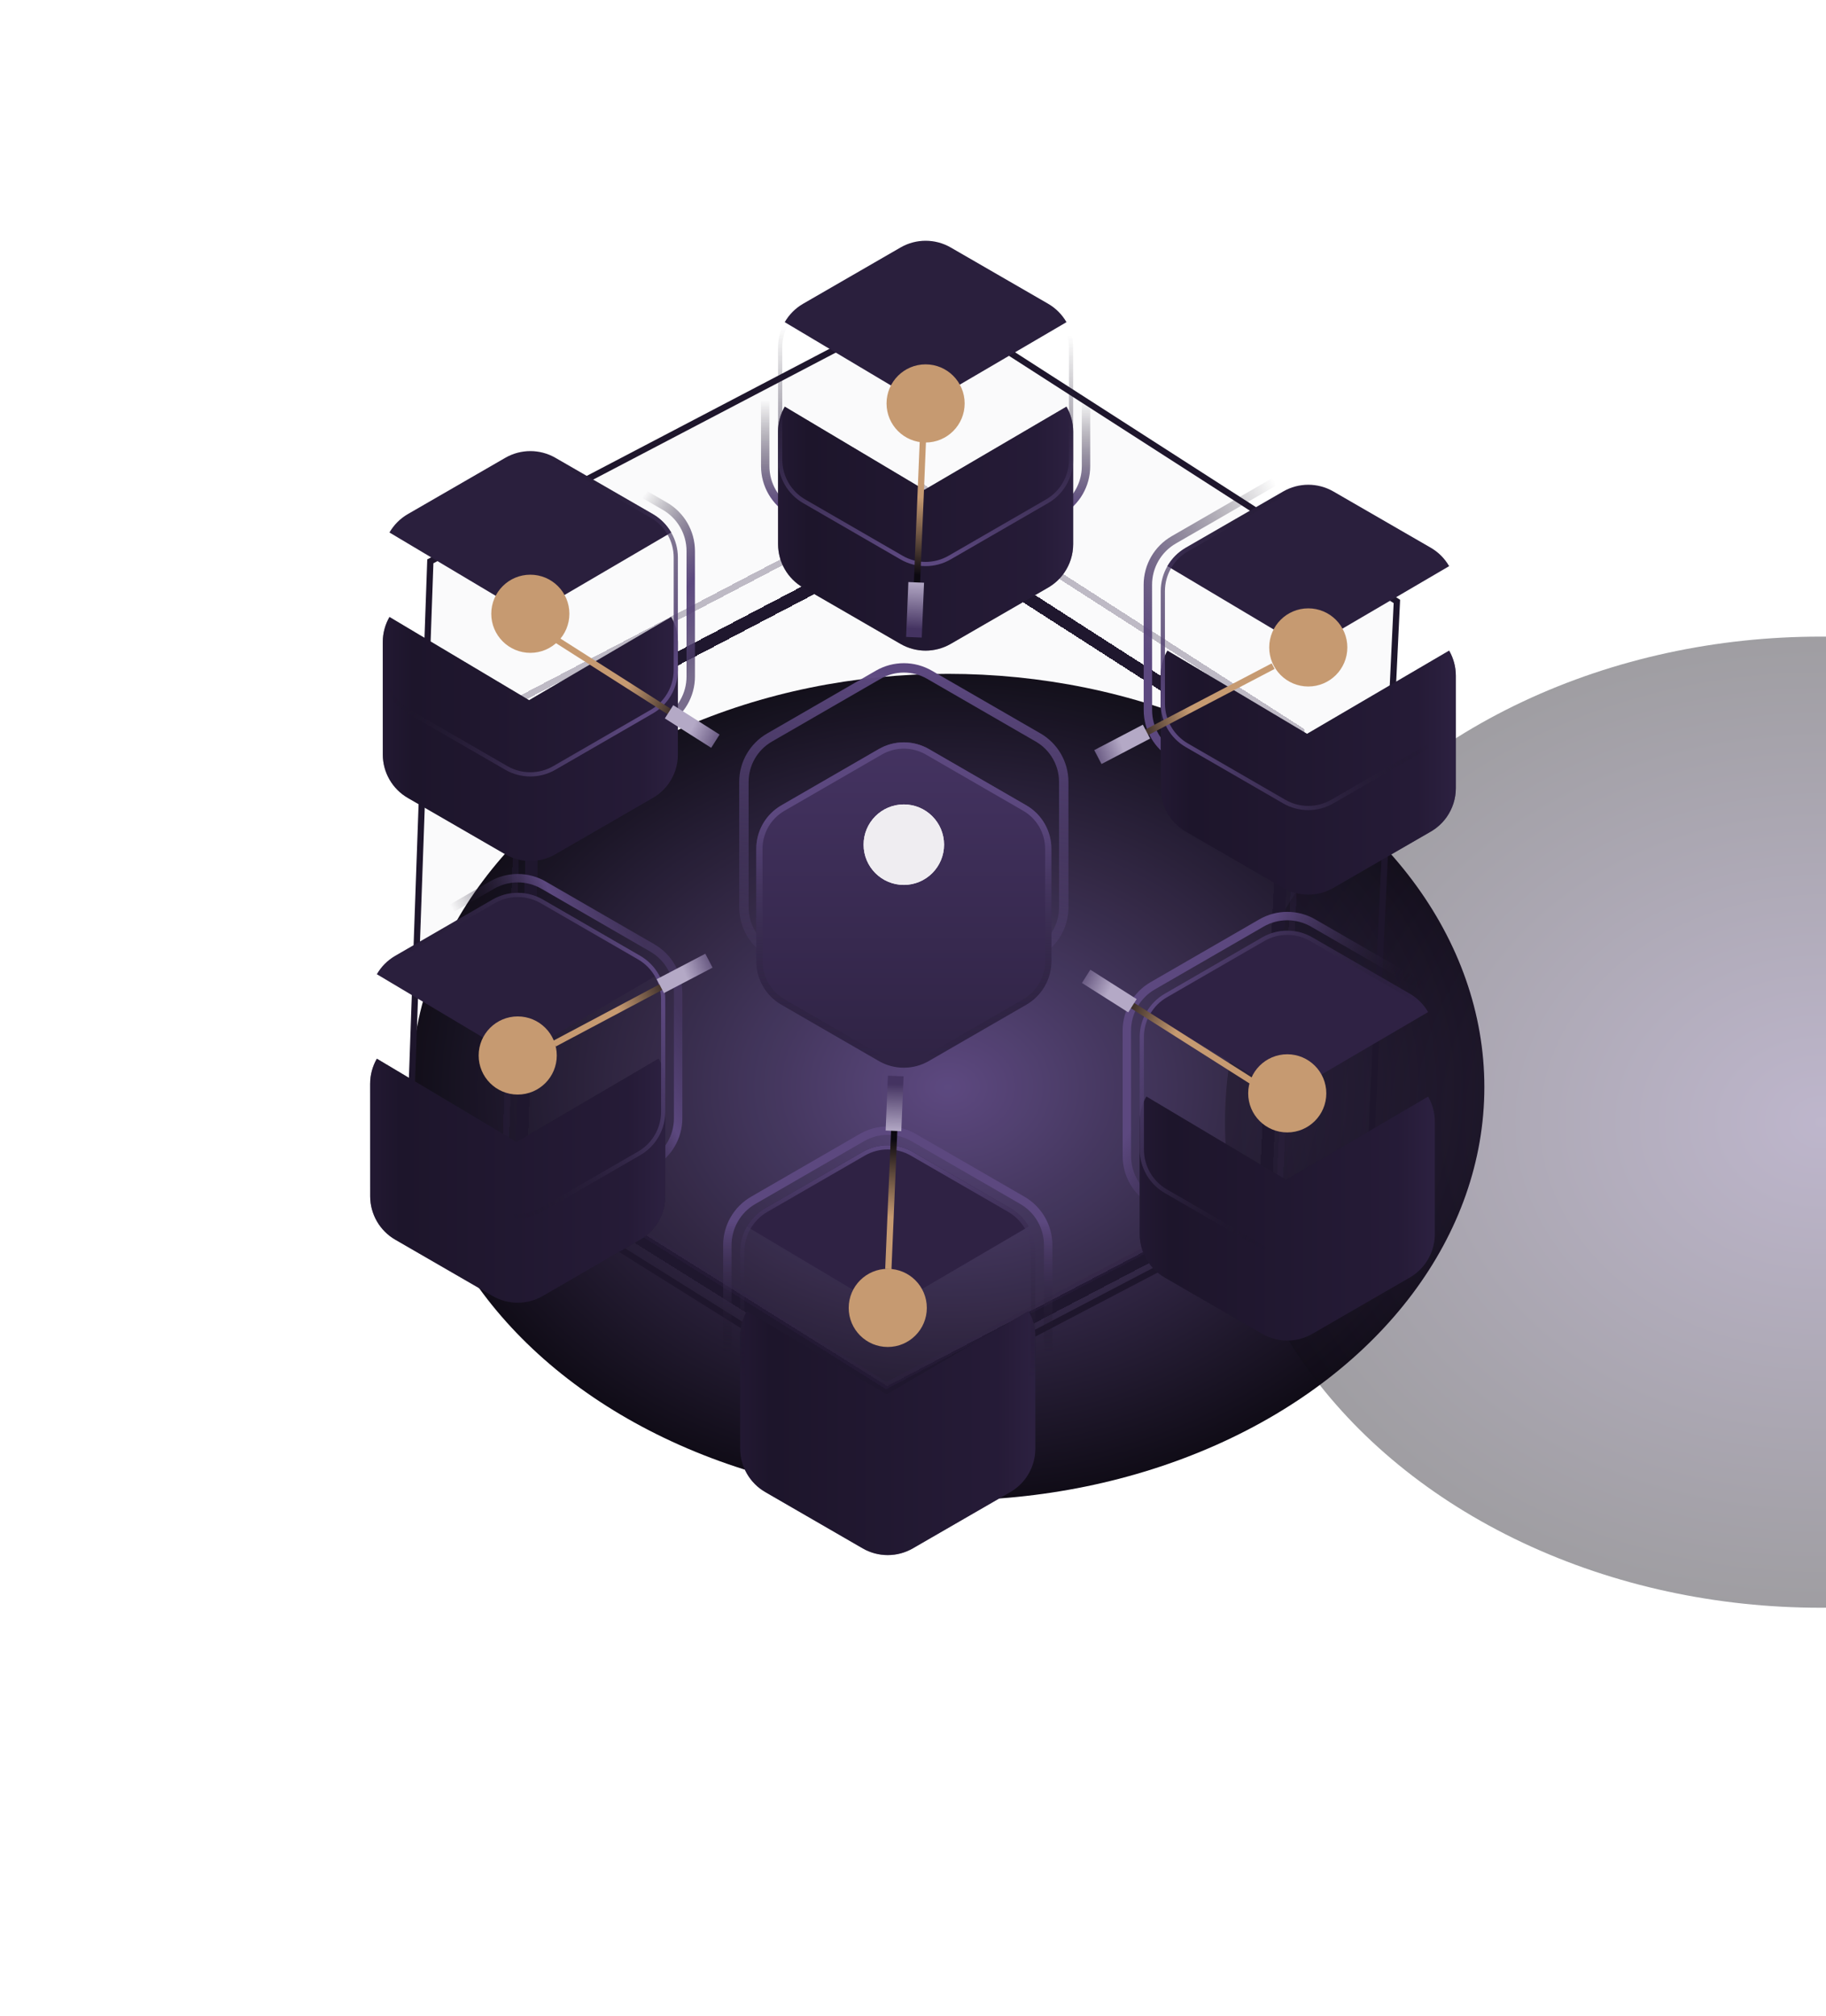
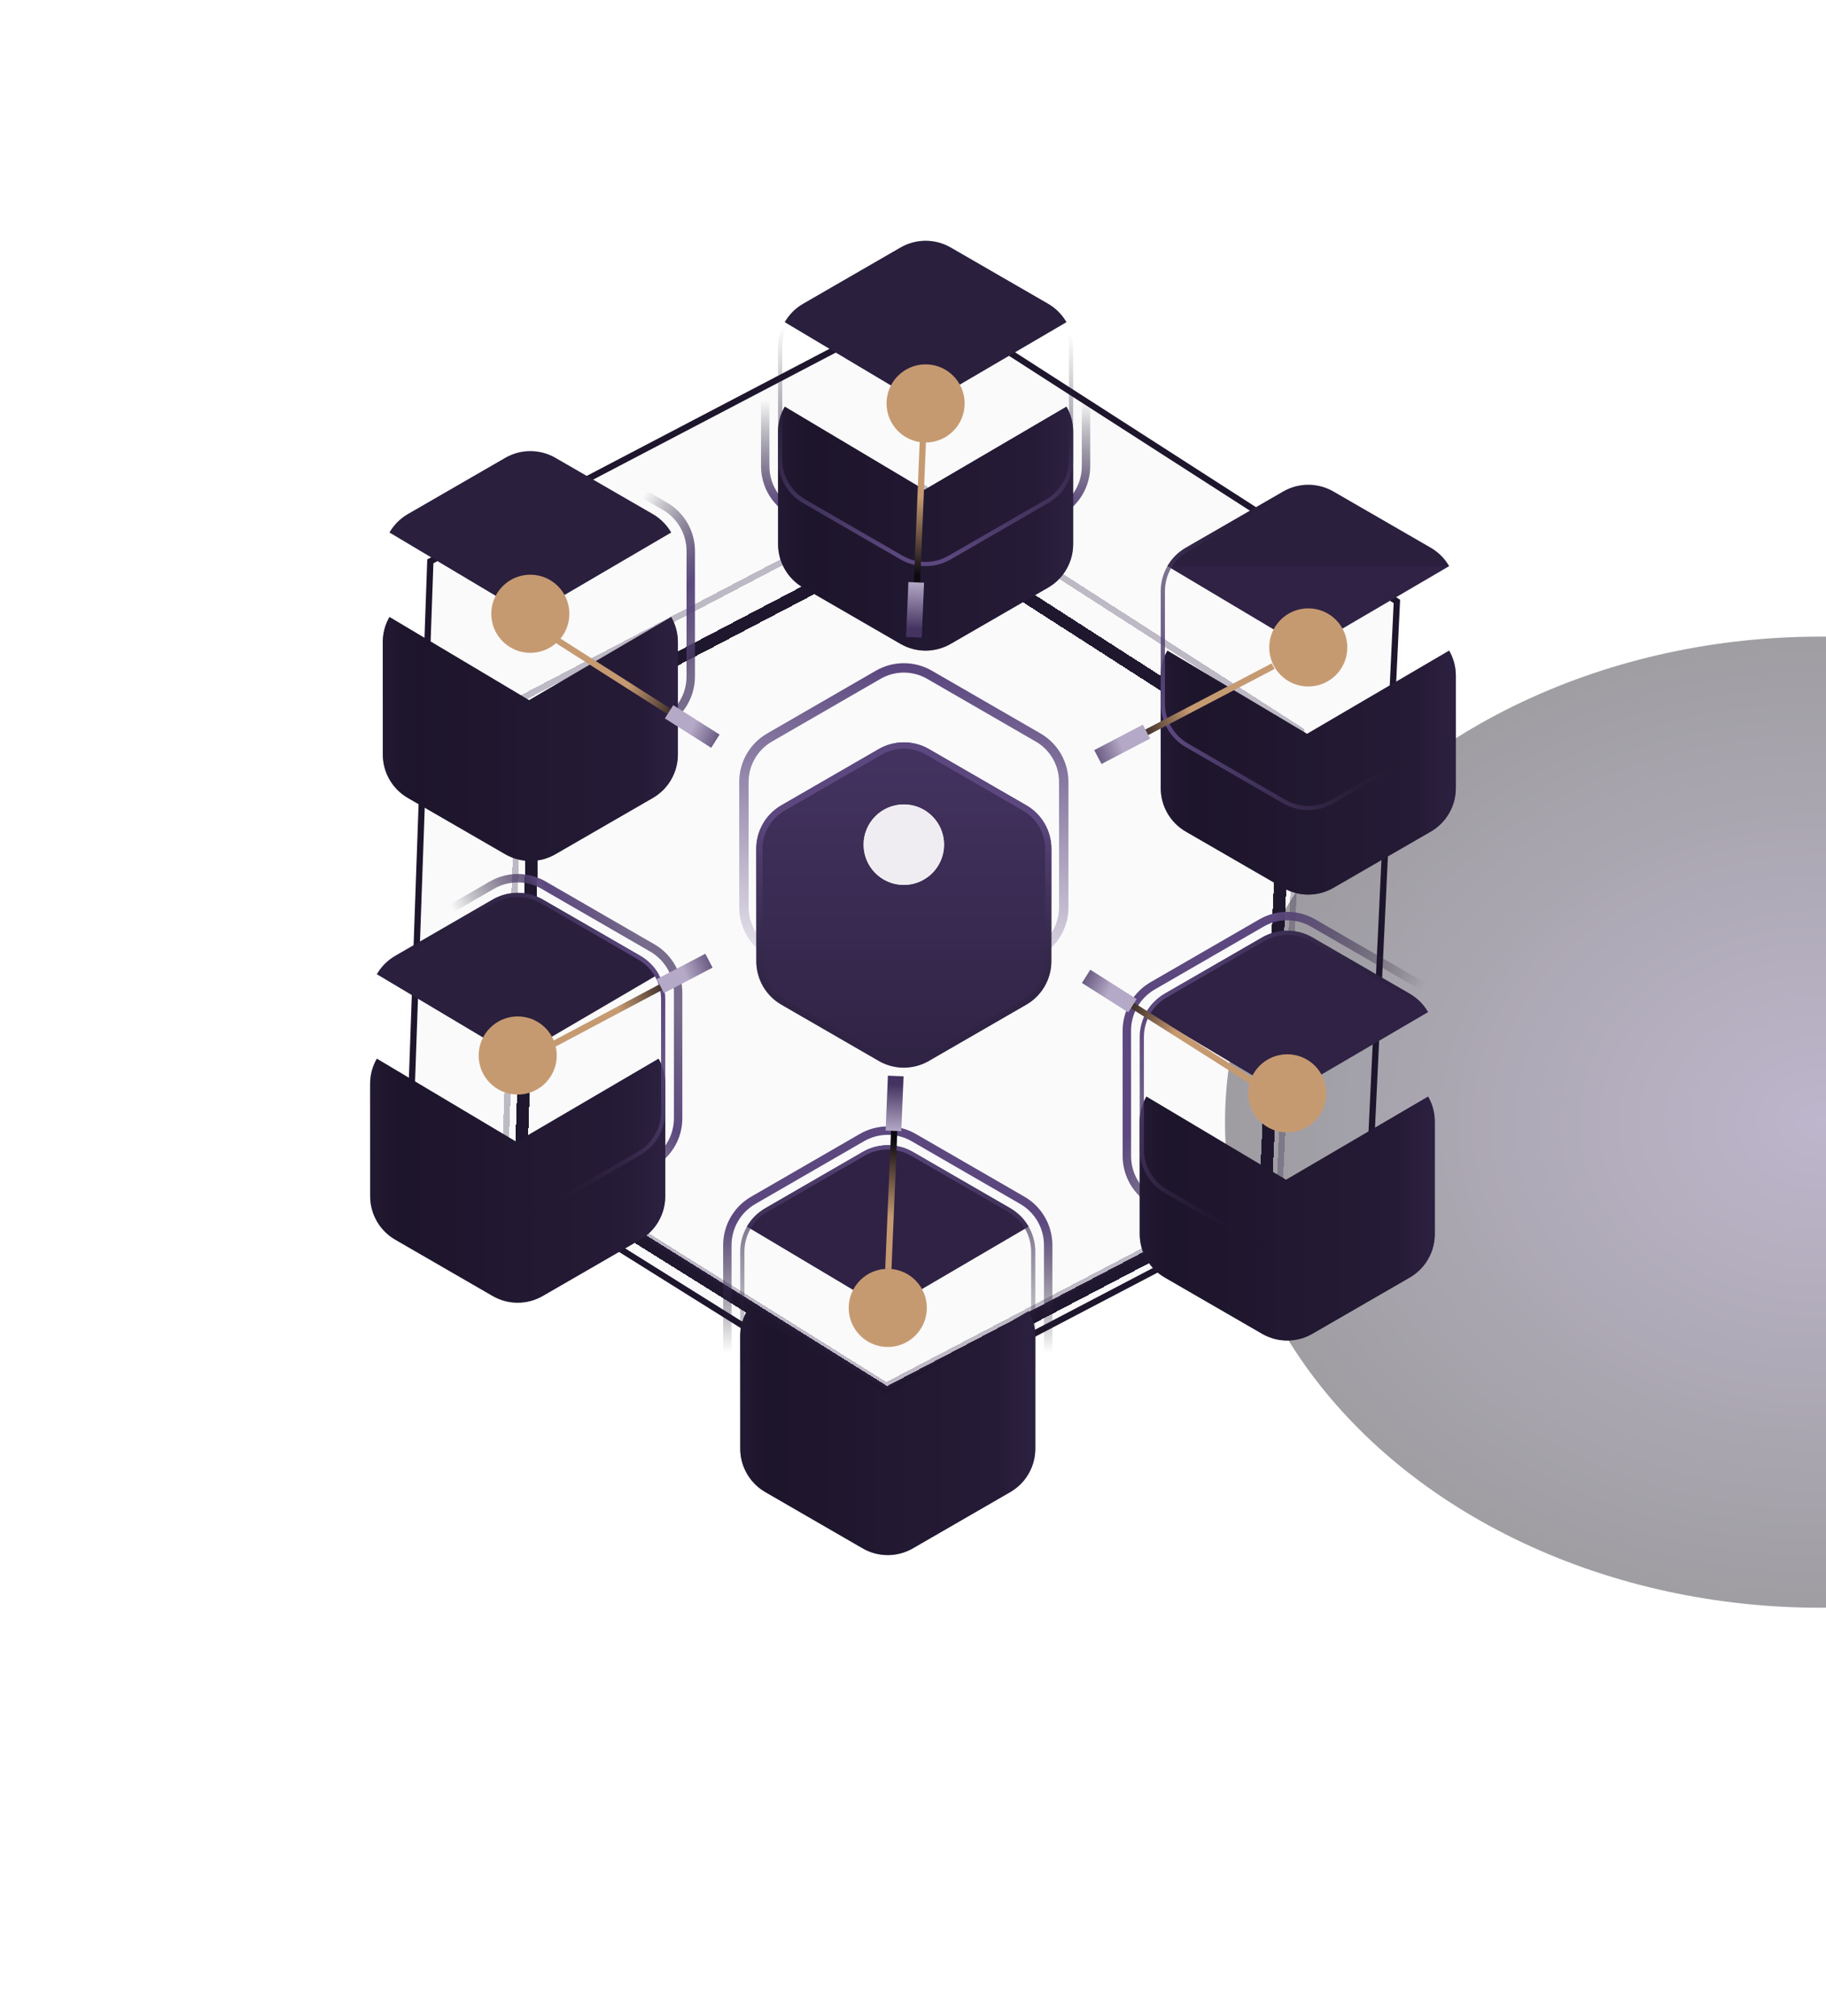
<svg xmlns="http://www.w3.org/2000/svg" width="454" height="501" viewBox="0 0 454 501" fill="none">
  <g filter="url(#filter0_f_4120_48433)">
-     <ellipse cx="235.664" cy="270.179" rx="133.395" ry="102.711" fill="url(#paint0_radial_4120_48433)" />
-   </g>
+     </g>
  <g filter="url(#filter1_f_4120_48433)">
    <ellipse cx="452.598" cy="278.894" rx="148.02" ry="120.675" fill="url(#paint1_radial_4120_48433)" fill-opacity="0.4" />
  </g>
  <g filter="url(#filter2_dii_4120_48433)">
    <path d="M321.314 162.851L229.496 103.852L131.784 154.986L127.92 264.057L220.446 321.939L316.127 271.867L321.314 162.851Z" fill="#D9D9D9" fill-opacity="0.01" shape-rendering="crispEdges" />
    <path d="M133.31 155.947L229.416 105.653L319.714 163.676L314.613 270.901L220.515 320.143L129.509 263.213L133.31 155.947Z" stroke="#1E162C" stroke-width="3.117" shape-rendering="crispEdges" />
  </g>
  <g opacity="0.3" filter="url(#filter3_d_4120_48433)">
    <path d="M129.657 153.716L229.617 101.406L323.541 161.759L318.235 273.283L220.358 324.503L125.704 265.29L129.657 153.716Z" stroke="#2F2244" stroke-width="1.559" shape-rendering="crispEdges" />
  </g>
  <path d="M347.308 149.478L230.887 74.669L106.992 139.505L102.092 277.803L219.411 351.195L340.732 287.706L347.308 149.478Z" fill="#5C487F" fill-opacity="0.03" stroke="#1E162C" stroke-width="1.559" />
  <path d="M191.33 183.299L218.355 167.696C222.297 165.42 227.155 165.42 231.097 167.697L258.106 183.29C262.048 185.566 264.476 189.772 264.477 194.324L264.479 225.514C264.479 230.067 262.051 234.274 258.108 236.55L231.083 252.154C227.139 254.432 222.28 254.431 218.337 252.152L191.334 236.549C187.395 234.273 184.968 230.07 184.967 225.52L184.958 194.338C184.957 189.784 187.386 185.575 191.33 183.299Z" stroke="url(#paint2_linear_4120_48433)" stroke-width="2.338" />
  <g filter="url(#filter4_d_4120_48433)">
    <path d="M230.96 171.167C227.102 168.939 222.349 168.939 218.491 171.167L194.266 185.152C190.407 187.38 188.03 191.498 188.031 195.954L188.039 223.905C188.041 228.357 190.415 232.471 194.27 234.698L218.474 248.684C222.333 250.914 227.088 250.915 230.948 248.686L255.172 234.699C259.03 232.471 261.406 228.355 261.406 223.9L261.404 195.942C261.404 191.488 259.027 187.371 255.169 185.144L230.96 171.167Z" fill="url(#paint3_linear_4120_48433)" />
    <path d="M194.656 185.827L218.88 171.841C222.497 169.753 226.954 169.753 230.57 171.842L254.78 185.819C258.396 187.907 260.624 191.766 260.625 195.942L260.627 223.9C260.627 228.076 258.399 231.936 254.782 234.024L230.558 248.011C226.94 250.1 222.481 250.1 218.864 248.009L194.66 234.024C191.046 231.935 188.82 228.079 188.819 223.905L188.811 195.954C188.809 191.776 191.038 187.916 194.656 185.827Z" stroke="url(#paint4_linear_4120_48433)" stroke-width="1.559" />
  </g>
  <g filter="url(#filter5_f_4120_48433)">
    <circle cx="224.719" cy="209.927" r="10" fill="#EFEDF1" />
  </g>
  <circle cx="224.719" cy="209.927" r="10" fill="#EFEDF1" />
  <path d="M98.406 125.809L125.432 110.207C129.413 107.908 134.317 107.909 138.298 110.207L165.306 125.8C169.286 128.098 171.738 132.345 171.739 136.941L171.741 168.132C171.741 172.728 169.289 176.976 165.309 179.274L138.284 194.879C134.302 197.178 129.395 197.177 125.413 194.876L98.411 179.274C94.434 176.975 91.984 172.731 91.982 168.137L91.973 136.955C91.972 132.357 94.424 128.108 98.406 125.809Z" stroke="url(#paint5_linear_4120_48433)" stroke-width="2.091" />
  <path d="M125.627 113.785L101.402 127.77C99.471 128.885 97.911 130.474 96.834 132.341L131.55 153.021L166.878 132.341C165.801 130.47 164.239 128.879 162.305 127.762L138.096 113.785C134.238 111.557 129.485 111.557 125.627 113.785Z" fill="#2F2244" />
  <path d="M125.627 113.785L101.402 127.77C99.471 128.885 97.911 130.474 96.834 132.341L131.55 153.021L166.878 132.341C165.801 130.47 164.239 128.879 162.305 127.762L138.096 113.785C134.238 111.557 129.485 111.557 125.627 113.785Z" fill="black" fill-opacity="0.1" />
  <g filter="url(#filter6_d_4120_48433)">
    <path d="M95.17 138.573L95.178 166.523C95.179 170.975 97.554 175.089 101.409 177.316L125.613 191.302C129.471 193.532 134.227 193.533 138.086 191.304L162.31 177.317C163.903 176.397 165.244 175.155 166.269 173.701C167.726 171.632 168.545 169.133 168.545 166.518L168.543 138.56C168.543 136.339 167.951 134.202 166.88 132.341L131.553 153.021L96.837 132.341C95.762 134.205 95.169 136.346 95.17 138.573Z" fill="#1C152A" />
    <path d="M95.17 138.573L95.178 166.523C95.179 170.975 97.554 175.089 101.409 177.316L125.613 191.302C129.471 193.532 134.227 193.533 138.086 191.304L162.31 177.317C163.903 176.397 165.244 175.155 166.269 173.701C167.726 171.632 168.545 169.133 168.545 166.518L168.543 138.56C168.543 136.339 167.951 134.202 166.88 132.341L131.553 153.021L96.837 132.341C95.762 134.205 95.169 136.346 95.17 138.573Z" fill="url(#paint6_linear_4120_48433)" fill-opacity="0.5" />
  </g>
-   <path d="M101.666 128.222L125.891 114.236C129.587 112.103 134.141 112.103 137.837 114.237L162.047 128.214C163.9 129.284 165.396 130.808 166.427 132.601C167.454 134.384 168.02 136.431 168.02 138.559L168.022 166.517C168.022 169.023 167.237 171.417 165.841 173.399C164.859 174.793 163.575 175.982 162.049 176.864L137.825 190.851C134.127 192.986 129.571 192.985 125.874 190.849L101.67 176.863C97.977 174.729 95.702 170.788 95.701 166.522L95.693 138.572C95.692 136.439 96.26 134.387 97.29 132.601C98.321 130.812 99.816 129.29 101.666 128.222Z" stroke="url(#paint7_linear_4120_48433)" stroke-width="1.046" />
  <circle cx="131.856" cy="152.541" r="9.711" fill="#C69A71" />
  <path d="M95.27 235.588L122.295 219.986C126.276 217.688 131.18 217.688 135.161 219.986L162.169 235.58C166.15 237.878 168.602 242.125 168.602 246.721L168.604 277.911C168.605 282.508 166.153 286.755 162.172 289.054L135.147 304.658C131.165 306.957 126.258 306.956 122.277 304.656L95.274 289.053C91.297 286.755 88.847 282.51 88.846 277.917L88.837 246.734C88.835 242.136 91.288 237.887 95.27 235.588Z" stroke="url(#paint8_linear_4120_48433)" stroke-width="2.091" />
  <path d="M122.488 223.564L98.264 237.549C96.332 238.664 94.772 240.253 93.695 242.12L128.411 262.8L163.739 242.12C162.662 240.25 161.101 238.658 159.167 237.542L134.957 223.564C131.099 221.337 126.346 221.337 122.488 223.564Z" fill="#2F2244" />
  <path d="M122.488 223.564L98.264 237.549C96.332 238.664 94.772 240.253 93.695 242.12L128.411 262.8L163.739 242.12C162.662 240.25 161.101 238.658 159.167 237.542L134.957 223.564C131.099 221.337 126.346 221.337 122.488 223.564Z" fill="black" fill-opacity="0.1" />
  <g filter="url(#filter7_d_4120_48433)">
    <path d="M92.031 248.352L92.039 276.303C92.041 280.755 94.415 284.868 98.27 287.096L122.474 301.081C126.333 303.311 131.088 303.312 134.948 301.083L159.172 287.097C160.765 286.177 162.105 284.935 163.13 283.48C164.587 281.411 165.406 278.912 165.406 276.297L165.404 248.339C165.404 246.118 164.813 243.981 163.742 242.12L128.414 262.8L93.698 242.12C92.623 243.984 92.031 246.126 92.031 248.352Z" fill="#1C152A" />
    <path d="M92.031 248.352L92.039 276.303C92.041 280.755 94.415 284.868 98.27 287.096L122.474 301.081C126.333 303.311 131.088 303.312 134.948 301.083L159.172 287.097C160.765 286.177 162.105 284.935 163.13 283.48C164.587 281.411 165.406 278.912 165.406 276.297L165.404 248.339C165.404 246.118 164.813 243.981 163.742 242.12L128.414 262.8L93.698 242.12C92.623 243.984 92.031 246.126 92.031 248.352Z" fill="url(#paint9_linear_4120_48433)" fill-opacity="0.5" />
  </g>
  <path d="M98.53 238.001L122.754 224.016C126.45 221.882 131.004 221.882 134.701 224.016L158.91 237.993C160.763 239.063 162.259 240.588 163.291 242.38C164.317 244.163 164.883 246.21 164.883 248.339L164.885 276.296C164.885 278.802 164.101 281.196 162.705 283.178C161.723 284.572 160.439 285.762 158.912 286.643L134.688 300.63C130.991 302.765 126.434 302.764 122.737 300.628L98.534 286.642C94.841 284.508 92.565 280.567 92.564 276.302L92.556 248.351C92.555 246.218 93.123 244.166 94.153 242.38C95.184 240.591 96.679 239.069 98.53 238.001Z" stroke="url(#paint10_linear_4120_48433)" stroke-width="1.046" />
  <circle cx="128.719" cy="262.321" r="9.711" fill="#C69A71" />
  <path d="M196.684 73.532L223.709 57.93C227.69 55.632 232.594 55.632 236.575 57.93L263.583 73.524C267.564 75.822 270.016 80.069 270.016 84.665L270.018 115.855C270.019 120.452 267.567 124.7 263.586 126.998L236.561 142.602C232.579 144.902 227.672 144.901 223.691 142.6L196.688 126.997C192.711 124.699 190.261 120.455 190.26 115.861L190.251 84.678C190.249 80.081 192.702 75.831 196.684 73.532Z" stroke="url(#paint11_linear_4120_48433)" stroke-width="2.091" />
  <path d="M223.904 61.508L199.68 75.494C197.748 76.609 196.188 78.197 195.111 80.065L229.827 100.745L265.155 80.065C264.078 78.194 262.517 76.603 260.583 75.486L236.373 61.508C232.515 59.281 227.762 59.281 223.904 61.508Z" fill="#2F2244" />
  <path d="M223.904 61.508L199.68 75.494C197.748 76.609 196.188 78.197 195.111 80.065L229.827 100.745L265.155 80.065C264.078 78.194 262.517 76.603 260.583 75.486L236.373 61.508C232.515 59.281 227.762 59.281 223.904 61.508Z" fill="black" fill-opacity="0.1" />
  <g filter="url(#filter8_d_4120_48433)">
    <path d="M193.447 86.296L193.455 114.247C193.457 118.699 195.831 122.813 199.686 125.04L223.89 139.026C227.749 141.256 232.504 141.256 236.364 139.028L260.588 125.041C262.181 124.121 263.521 122.879 264.546 121.424C266.003 119.356 266.822 116.857 266.822 114.241L266.82 86.284C266.82 84.062 266.229 81.925 265.158 80.064L229.83 100.744L195.114 80.064C194.039 81.928 193.447 84.07 193.447 86.296Z" fill="#1C152A" />
    <path d="M193.447 86.296L193.455 114.247C193.457 118.699 195.831 122.813 199.686 125.04L223.89 139.026C227.749 141.256 232.504 141.256 236.364 139.028L260.588 125.041C262.181 124.121 263.521 122.879 264.546 121.424C266.003 119.356 266.822 116.857 266.822 114.241L266.82 86.284C266.82 84.062 266.229 81.925 265.158 80.064L229.83 100.744L195.114 80.064C194.039 81.928 193.447 84.07 193.447 86.296Z" fill="url(#paint12_linear_4120_48433)" fill-opacity="0.5" />
  </g>
  <path d="M199.944 75.945L224.168 61.96C227.864 59.826 232.418 59.826 236.115 61.96L260.324 75.938C262.177 77.007 263.673 78.532 264.705 80.324C265.731 82.107 266.297 84.155 266.297 86.283L266.299 114.24C266.299 116.746 265.515 119.14 264.119 121.122C263.137 122.516 261.853 123.706 260.326 124.587L236.102 138.574C232.405 140.709 227.849 140.709 224.151 138.572L199.948 124.587C196.255 122.452 193.979 118.511 193.978 114.246L193.97 86.295C193.969 84.162 194.537 82.111 195.567 80.325C196.598 78.535 198.093 77.014 199.944 75.945Z" stroke="url(#paint13_linear_4120_48433)" stroke-width="1.046" />
  <circle cx="230.133" cy="100.265" r="9.711" fill="#C69A71" />
-   <path d="M291.828 134.172L318.854 118.57C322.834 116.272 327.739 116.272 331.719 118.57L358.728 134.164C362.708 136.462 365.16 140.709 365.161 145.305L365.163 176.495C365.163 181.091 362.711 185.339 358.73 187.638L331.706 203.242C327.723 205.541 322.817 205.54 318.835 203.24L291.833 187.637C287.856 185.339 285.405 181.094 285.404 176.501L285.395 145.318C285.394 140.72 287.846 136.471 291.828 134.172Z" stroke="url(#paint14_linear_4120_48433)" stroke-width="2.091" />
  <path d="M319.047 122.147L294.822 136.132C292.891 137.247 291.331 138.836 290.254 140.703L324.97 161.383L360.298 140.703C359.221 138.833 357.659 137.241 355.725 136.125L331.516 122.147C327.658 119.92 322.905 119.92 319.047 122.147Z" fill="#2F2244" />
-   <path d="M319.047 122.147L294.822 136.132C292.891 137.247 291.331 138.836 290.254 140.703L324.97 161.383L360.298 140.703C359.221 138.833 357.659 137.241 355.725 136.125L331.516 122.147C327.658 119.92 322.905 119.92 319.047 122.147Z" fill="black" fill-opacity="0.1" />
+   <path d="M319.047 122.147L294.822 136.132C292.891 137.247 291.331 138.836 290.254 140.703L360.298 140.703C359.221 138.833 357.659 137.241 355.725 136.125L331.516 122.147C327.658 119.92 322.905 119.92 319.047 122.147Z" fill="black" fill-opacity="0.1" />
  <g filter="url(#filter9_d_4120_48433)">
    <path d="M288.59 146.935L288.598 174.886C288.599 179.338 290.974 183.451 294.829 185.679L319.032 199.664C322.891 201.894 327.647 201.895 331.506 199.666L355.73 185.68C357.323 184.76 358.664 183.518 359.689 182.063C361.146 179.994 361.965 177.495 361.965 174.88L361.963 146.922C361.962 144.701 361.371 142.564 360.3 140.703L324.973 161.383L290.257 140.703C289.182 142.567 288.589 144.709 288.59 146.935Z" fill="#1C152A" />
    <path d="M288.59 146.935L288.598 174.886C288.599 179.338 290.974 183.451 294.829 185.679L319.032 199.664C322.891 201.894 327.647 201.895 331.506 199.666L355.73 185.68C357.323 184.76 358.664 183.518 359.689 182.063C361.146 179.994 361.965 177.495 361.965 174.88L361.963 146.922C361.962 144.701 361.371 142.564 360.3 140.703L324.973 161.383L290.257 140.703C289.182 142.567 288.589 144.709 288.59 146.935Z" fill="url(#paint15_linear_4120_48433)" fill-opacity="0.5" />
  </g>
  <path d="M295.088 136.585L319.313 122.6C323.009 120.466 327.563 120.466 331.259 122.6L355.468 136.577C357.321 137.647 358.818 139.172 359.849 140.964C360.875 142.747 361.442 144.794 361.442 146.923L361.444 174.88C361.444 177.386 360.659 179.78 359.263 181.762C358.281 183.156 356.997 184.346 355.471 185.227L331.247 199.214C327.549 201.349 322.993 201.348 319.296 199.212L295.092 185.226C291.399 183.092 289.124 179.151 289.123 174.886L289.115 146.935C289.114 144.802 289.682 142.75 290.711 140.964C291.743 139.175 293.238 137.653 295.088 136.585Z" stroke="url(#paint16_linear_4120_48433)" stroke-width="1.046" />
  <circle cx="325.278" cy="160.905" r="9.711" fill="#C69A71" />
  <path d="M286.6 244.997L313.625 229.395C317.606 227.097 322.51 227.097 326.491 229.395L353.499 244.989C357.48 247.287 359.932 251.534 359.932 256.13L359.934 287.32C359.935 291.917 357.483 296.164 353.502 298.463L326.477 314.067C322.495 316.366 317.588 316.366 313.607 314.065L286.604 298.462C282.627 296.164 280.177 291.92 280.176 287.326L280.167 256.143C280.165 251.545 282.618 247.296 286.6 244.997Z" stroke="url(#paint17_linear_4120_48433)" stroke-width="2.091" />
  <path d="M313.82 232.973L289.596 246.958C287.664 248.074 286.104 249.662 285.027 251.529L319.743 272.209L355.071 251.529C353.994 249.659 352.433 248.067 350.499 246.951L326.289 232.973C322.431 230.746 317.678 230.746 313.82 232.973Z" fill="#2F2244" />
  <g filter="url(#filter10_d_4120_48433)">
    <path d="M283.363 257.761L283.371 285.712C283.373 290.164 285.747 294.277 289.602 296.505L313.806 310.491C317.665 312.72 322.42 312.721 326.28 310.493L350.504 296.506C352.097 295.586 353.437 294.344 354.462 292.889C355.919 290.821 356.738 288.322 356.738 285.706L356.736 257.749C356.736 255.527 356.145 253.39 355.074 251.529L319.746 272.209L285.03 251.529C283.955 253.393 283.363 255.535 283.363 257.761Z" fill="#1C152A" />
    <path d="M283.363 257.761L283.371 285.712C283.373 290.164 285.747 294.277 289.602 296.505L313.806 310.491C317.665 312.72 322.42 312.721 326.28 310.493L350.504 296.506C352.097 295.586 353.437 294.344 354.462 292.889C355.919 290.821 356.738 288.322 356.738 285.706L356.736 257.749C356.736 255.527 356.145 253.39 355.074 251.529L319.746 272.209L285.03 251.529C283.955 253.393 283.363 255.535 283.363 257.761Z" fill="url(#paint18_linear_4120_48433)" fill-opacity="0.5" />
  </g>
  <path d="M289.86 247.41L314.084 233.425C317.78 231.291 322.334 231.291 326.031 233.425L350.24 247.402C352.093 248.472 353.589 249.997 354.621 251.789C355.647 253.572 356.213 255.62 356.213 257.748L356.215 285.705C356.215 288.211 355.431 290.605 354.035 292.587C353.053 293.981 351.769 295.171 350.242 296.052L326.018 310.039C322.321 312.174 317.765 312.173 314.067 310.037L289.864 296.051C286.171 293.917 283.895 289.976 283.894 285.711L283.886 257.76C283.885 255.627 284.453 253.575 285.483 251.79C286.514 250 288.009 248.479 289.86 247.41Z" stroke="url(#paint19_linear_4120_48433)" stroke-width="1.046" />
  <circle cx="320.049" cy="271.73" r="9.711" fill="#C69A71" />
  <path d="M187.276 298.32L214.301 282.717C218.282 280.419 223.186 280.419 227.167 282.717L254.175 298.311C258.155 300.609 260.608 304.856 260.608 309.452L260.61 340.642C260.611 345.239 258.158 349.487 254.178 351.785L227.153 367.389C223.171 369.689 218.264 369.688 214.283 367.387L187.28 351.784C183.303 349.486 180.853 345.242 180.851 340.648L180.842 309.466C180.841 304.868 183.294 300.618 187.276 298.32Z" stroke="url(#paint20_linear_4120_48433)" stroke-width="2.091" />
  <path d="M214.496 286.294L190.271 300.28C188.34 301.395 186.78 302.983 185.703 304.851L220.419 325.531L255.747 304.851C254.67 302.98 253.108 301.389 251.174 300.272L226.965 286.295C223.107 284.067 218.354 284.067 214.496 286.294Z" fill="#2F2244" />
  <g filter="url(#filter11_d_4120_48433)">
    <path d="M184.039 311.082L184.047 339.033C184.048 343.485 186.423 347.599 190.278 349.826L214.482 363.812C218.341 366.042 223.096 366.042 226.956 363.814L251.179 349.827C252.773 348.907 254.113 347.665 255.138 346.21C256.595 344.142 257.414 341.643 257.414 339.027L257.412 311.07C257.412 308.849 256.821 306.711 255.75 304.851L220.422 325.531L185.706 304.851C184.631 306.714 184.038 308.856 184.039 311.082Z" fill="#1C152A" />
    <path d="M184.039 311.082L184.047 339.033C184.048 343.485 186.423 347.599 190.278 349.826L214.482 363.812C218.341 366.042 223.096 366.042 226.956 363.814L251.179 349.827C252.773 348.907 254.113 347.665 255.138 346.21C256.595 344.142 257.414 341.643 257.414 339.027L257.412 311.07C257.412 308.849 256.821 306.711 255.75 304.851L220.422 325.531L185.706 304.851C184.631 306.714 184.038 308.856 184.039 311.082Z" fill="url(#paint21_linear_4120_48433)" fill-opacity="0.5" />
  </g>
  <path d="M190.535 300.732L214.76 286.747C218.456 284.613 223.01 284.613 226.707 286.747L250.916 300.725C252.769 301.795 254.265 303.319 255.297 305.111C256.323 306.894 256.889 308.942 256.889 311.07L256.891 339.028C256.891 341.533 256.107 343.928 254.71 345.91C253.729 347.303 252.444 348.493 250.918 349.374L226.694 363.361C222.996 365.496 218.44 365.496 214.743 363.359L190.54 349.374C186.846 347.24 184.571 343.298 184.57 339.033L184.562 311.082C184.561 308.949 185.129 306.898 186.159 305.112C187.19 303.323 188.685 301.801 190.535 300.732Z" stroke="url(#paint22_linear_4120_48433)" stroke-width="1.046" />
  <circle cx="220.725" cy="325.052" r="9.711" fill="#C69A71" />
  <path d="M229.453 109.594L227.591 154.454M220.868 315.407L222.678 272.687M316.543 165.556L276.631 186.442M137.824 259.392L173.232 240.595M311.624 268.959L274.108 245.172M138.327 158.98L174.776 182.178" stroke="url(#paint23_radial_4120_48433)" stroke-width="1.559" />
  <path d="M177.869 184.208L166.347 176.902M270.041 242.648L281.562 249.953M222.707 267.418L222.142 281.049M272.964 188.154L285.051 181.829M176.267 238.757L164.18 245.082M227.232 158.375L227.798 144.744" stroke="url(#paint24_radial_4120_48433)" stroke-width="3.897" />
  <defs>
    <filter id="filter0_f_4120_48433" x="0.97" y="66.169" width="469.389" height="408.021" filterUnits="userSpaceOnUse" color-interpolation-filters="sRGB">
      <feFlood flood-opacity="0" result="BackgroundImageFix" />
      <feBlend mode="normal" in="SourceGraphic" in2="BackgroundImageFix" result="shape" />
      <feGaussianBlur stdDeviation="50.65" result="effect1_foregroundBlur_4120_48433" />
    </filter>
    <filter id="filter1_f_4120_48433" x="203.278" y="56.919" width="498.641" height="443.95" filterUnits="userSpaceOnUse" color-interpolation-filters="sRGB">
      <feFlood flood-opacity="0" result="BackgroundImageFix" />
      <feBlend mode="normal" in="SourceGraphic" in2="BackgroundImageFix" result="shape" />
      <feGaussianBlur stdDeviation="50.65" result="effect1_foregroundBlur_4120_48433" />
    </filter>
    <filter id="filter2_dii_4120_48433" x="116.524" y="88.064" width="216.187" height="265.135" filterUnits="userSpaceOnUse" color-interpolation-filters="sRGB">
      <feFlood flood-opacity="0" result="BackgroundImageFix" />
      <feColorMatrix in="SourceAlpha" type="matrix" values="0 0 0 0 0 0 0 0 0 0 0 0 0 0 0 0 0 0 127 0" result="hardAlpha" />
      <feOffset dy="19.865" />
      <feGaussianBlur stdDeviation="5.698" />
      <feComposite in2="hardAlpha" operator="out" />
      <feColorMatrix type="matrix" values="0 0 0 0 0 0 0 0 0 0 0 0 0 0 0 0 0 0 0.5 0" />
      <feBlend mode="normal" in2="BackgroundImageFix" result="effect1_dropShadow_4120_48433" />
      <feBlend mode="normal" in="SourceGraphic" in2="effect1_dropShadow_4120_48433" result="shape" />
      <feColorMatrix in="SourceAlpha" type="matrix" values="0 0 0 0 0 0 0 0 0 0 0 0 0 0 0 0 0 0 127 0" result="hardAlpha" />
      <feOffset dy="25.092" />
      <feGaussianBlur stdDeviation="5.698" />
      <feComposite in2="hardAlpha" operator="arithmetic" k2="-1" k3="1" />
      <feColorMatrix type="matrix" values="0 0 0 0 0 0 0 0 0 0 0 0 0 0 0 0 0 0 0.25 0" />
      <feBlend mode="normal" in2="shape" result="effect2_innerShadow_4120_48433" />
      <feColorMatrix in="SourceAlpha" type="matrix" values="0 0 0 0 0 0 0 0 0 0 0 0 0 0 0 0 0 0 127 0" result="hardAlpha" />
      <feOffset dy="-18.819" />
      <feGaussianBlur stdDeviation="7.894" />
      <feComposite in2="hardAlpha" operator="arithmetic" k2="-1" k3="1" />
      <feColorMatrix type="matrix" values="0 0 0 0 0 0 0 0 0 0 0 0 0 0 0 0 0 0 0.25 0" />
      <feBlend mode="normal" in2="effect2_innerShadow_4120_48433" result="effect3_innerShadow_4120_48433" />
    </filter>
    <filter id="filter3_d_4120_48433" x="120.728" y="100.506" width="207.794" height="248.941" filterUnits="userSpaceOnUse" color-interpolation-filters="sRGB">
      <feFlood flood-opacity="0" result="BackgroundImageFix" />
      <feColorMatrix in="SourceAlpha" type="matrix" values="0 0 0 0 0 0 0 0 0 0 0 0 0 0 0 0 0 0 127 0" result="hardAlpha" />
      <feOffset dy="19.865" />
      <feGaussianBlur stdDeviation="2.091" />
      <feComposite in2="hardAlpha" operator="out" />
      <feColorMatrix type="matrix" values="0 0 0 0 0 0 0 0 0 0 0 0 0 0 0 0 0 0 1 0" />
      <feBlend mode="normal" in2="BackgroundImageFix" result="effect1_dropShadow_4120_48433" />
      <feBlend mode="normal" in="SourceGraphic" in2="effect1_dropShadow_4120_48433" result="shape" />
    </filter>
    <filter id="filter4_d_4120_48433" x="174.431" y="169.496" width="100.575" height="109.46" filterUnits="userSpaceOnUse" color-interpolation-filters="sRGB">
      <feFlood flood-opacity="0" result="BackgroundImageFix" />
      <feColorMatrix in="SourceAlpha" type="matrix" values="0 0 0 0 0 0 0 0 0 0 0 0 0 0 0 0 0 0 127 0" result="hardAlpha" />
      <feOffset dy="15" />
      <feGaussianBlur stdDeviation="6.8" />
      <feComposite in2="hardAlpha" operator="out" />
      <feColorMatrix type="matrix" values="0 0 0 0 0 0 0 0 0 0 0 0 0 0 0 0 0 0 0.3 0" />
      <feBlend mode="normal" in2="BackgroundImageFix" result="effect1_dropShadow_4120_48433" />
      <feBlend mode="normal" in="SourceGraphic" in2="effect1_dropShadow_4120_48433" result="shape" />
    </filter>
    <filter id="filter5_f_4120_48433" x="201.719" y="186.927" width="46" height="46" filterUnits="userSpaceOnUse" color-interpolation-filters="sRGB">
      <feFlood flood-opacity="0" result="BackgroundImageFix" />
      <feBlend mode="normal" in="SourceGraphic" in2="BackgroundImageFix" result="shape" />
      <feGaussianBlur stdDeviation="6.5" result="effect1_foregroundBlur_4120_48433" />
    </filter>
    <filter id="filter6_d_4120_48433" x="89.17" y="132.341" width="85.375" height="87.634" filterUnits="userSpaceOnUse" color-interpolation-filters="sRGB">
      <feFlood flood-opacity="0" result="BackgroundImageFix" />
      <feColorMatrix in="SourceAlpha" type="matrix" values="0 0 0 0 0 0 0 0 0 0 0 0 0 0 0 0 0 0 127 0" result="hardAlpha" />
      <feOffset dy="21" />
      <feGaussianBlur stdDeviation="3" />
      <feComposite in2="hardAlpha" operator="out" />
      <feColorMatrix type="matrix" values="0 0 0 0 0 0 0 0 0 0 0 0 0 0 0 0 0 0 0.25 0" />
      <feBlend mode="normal" in2="BackgroundImageFix" result="effect1_dropShadow_4120_48433" />
      <feBlend mode="normal" in="SourceGraphic" in2="effect1_dropShadow_4120_48433" result="shape" />
    </filter>
    <filter id="filter7_d_4120_48433" x="86.031" y="242.12" width="85.375" height="87.634" filterUnits="userSpaceOnUse" color-interpolation-filters="sRGB">
      <feFlood flood-opacity="0" result="BackgroundImageFix" />
      <feColorMatrix in="SourceAlpha" type="matrix" values="0 0 0 0 0 0 0 0 0 0 0 0 0 0 0 0 0 0 127 0" result="hardAlpha" />
      <feOffset dy="21" />
      <feGaussianBlur stdDeviation="3" />
      <feComposite in2="hardAlpha" operator="out" />
      <feColorMatrix type="matrix" values="0 0 0 0 0 0 0 0 0 0 0 0 0 0 0 0 0 0 0.25 0" />
      <feBlend mode="normal" in2="BackgroundImageFix" result="effect1_dropShadow_4120_48433" />
      <feBlend mode="normal" in="SourceGraphic" in2="effect1_dropShadow_4120_48433" result="shape" />
    </filter>
    <filter id="filter8_d_4120_48433" x="187.447" y="80.064" width="85.375" height="87.634" filterUnits="userSpaceOnUse" color-interpolation-filters="sRGB">
      <feFlood flood-opacity="0" result="BackgroundImageFix" />
      <feColorMatrix in="SourceAlpha" type="matrix" values="0 0 0 0 0 0 0 0 0 0 0 0 0 0 0 0 0 0 127 0" result="hardAlpha" />
      <feOffset dy="21" />
      <feGaussianBlur stdDeviation="3" />
      <feComposite in2="hardAlpha" operator="out" />
      <feColorMatrix type="matrix" values="0 0 0 0 0 0 0 0 0 0 0 0 0 0 0 0 0 0 0.25 0" />
      <feBlend mode="normal" in2="BackgroundImageFix" result="effect1_dropShadow_4120_48433" />
      <feBlend mode="normal" in="SourceGraphic" in2="effect1_dropShadow_4120_48433" result="shape" />
    </filter>
    <filter id="filter9_d_4120_48433" x="282.59" y="140.703" width="85.375" height="87.634" filterUnits="userSpaceOnUse" color-interpolation-filters="sRGB">
      <feFlood flood-opacity="0" result="BackgroundImageFix" />
      <feColorMatrix in="SourceAlpha" type="matrix" values="0 0 0 0 0 0 0 0 0 0 0 0 0 0 0 0 0 0 127 0" result="hardAlpha" />
      <feOffset dy="21" />
      <feGaussianBlur stdDeviation="3" />
      <feComposite in2="hardAlpha" operator="out" />
      <feColorMatrix type="matrix" values="0 0 0 0 0 0 0 0 0 0 0 0 0 0 0 0 0 0 0.25 0" />
      <feBlend mode="normal" in2="BackgroundImageFix" result="effect1_dropShadow_4120_48433" />
      <feBlend mode="normal" in="SourceGraphic" in2="effect1_dropShadow_4120_48433" result="shape" />
    </filter>
    <filter id="filter10_d_4120_48433" x="277.363" y="251.529" width="85.375" height="87.634" filterUnits="userSpaceOnUse" color-interpolation-filters="sRGB">
      <feFlood flood-opacity="0" result="BackgroundImageFix" />
      <feColorMatrix in="SourceAlpha" type="matrix" values="0 0 0 0 0 0 0 0 0 0 0 0 0 0 0 0 0 0 127 0" result="hardAlpha" />
      <feOffset dy="21" />
      <feGaussianBlur stdDeviation="3" />
      <feComposite in2="hardAlpha" operator="out" />
      <feColorMatrix type="matrix" values="0 0 0 0 0 0 0 0 0 0 0 0 0 0 0 0 0 0 0.25 0" />
      <feBlend mode="normal" in2="BackgroundImageFix" result="effect1_dropShadow_4120_48433" />
      <feBlend mode="normal" in="SourceGraphic" in2="effect1_dropShadow_4120_48433" result="shape" />
    </filter>
    <filter id="filter11_d_4120_48433" x="178.039" y="304.851" width="85.375" height="87.634" filterUnits="userSpaceOnUse" color-interpolation-filters="sRGB">
      <feFlood flood-opacity="0" result="BackgroundImageFix" />
      <feColorMatrix in="SourceAlpha" type="matrix" values="0 0 0 0 0 0 0 0 0 0 0 0 0 0 0 0 0 0 127 0" result="hardAlpha" />
      <feOffset dy="21" />
      <feGaussianBlur stdDeviation="3" />
      <feComposite in2="hardAlpha" operator="out" />
      <feColorMatrix type="matrix" values="0 0 0 0 0 0 0 0 0 0 0 0 0 0 0 0 0 0 0.25 0" />
      <feBlend mode="normal" in2="BackgroundImageFix" result="effect1_dropShadow_4120_48433" />
      <feBlend mode="normal" in="SourceGraphic" in2="effect1_dropShadow_4120_48433" result="shape" />
    </filter>
    <radialGradient id="paint0_radial_4120_48433" cx="0" cy="0" r="1" gradientUnits="userSpaceOnUse" gradientTransform="translate(235.664 270.179) rotate(90) scale(102.711 133.395)">
      <stop stop-color="#5C487F" />
      <stop offset="1" stop-color="#100C17" />
    </radialGradient>
    <radialGradient id="paint1_radial_4120_48433" cx="0" cy="0" r="1" gradientUnits="userSpaceOnUse" gradientTransform="translate(452.598 278.894) rotate(90) scale(120.675 148.02)">
      <stop stop-color="#5C487F" />
      <stop offset="1" stop-color="#100C17" />
    </radialGradient>
    <linearGradient id="paint2_linear_4120_48433" x1="224.718" y1="251.62" x2="233.472" y2="167.74" gradientUnits="userSpaceOnUse">
      <stop stop-color="#5C487F" stop-opacity="0" />
      <stop offset="1" stop-color="#5C487F" />
    </linearGradient>
    <linearGradient id="paint3_linear_4120_48433" x1="224.719" y1="169.496" x2="224.719" y2="317.36" gradientUnits="userSpaceOnUse">
      <stop stop-color="#443361" />
      <stop offset="1" stop-color="#1E162C" />
    </linearGradient>
    <linearGradient id="paint4_linear_4120_48433" x1="222.833" y1="169.541" x2="222.833" y2="247.849" gradientUnits="userSpaceOnUse">
      <stop offset="0.243" stop-color="#5C487F" />
      <stop offset="1" stop-color="#14101C" stop-opacity="0" />
    </linearGradient>
    <linearGradient id="paint5_linear_4120_48433" x1="127.277" y1="152.543" x2="164.804" y2="178.76" gradientUnits="userSpaceOnUse">
      <stop offset="0.218" stop-color="#110C18" stop-opacity="0" />
      <stop offset="0.7" stop-color="#5C487F" />
      <stop offset="1" stop-color="#483864" stop-opacity="0.734" />
    </linearGradient>
    <linearGradient id="paint6_linear_4120_48433" x1="90.617" y1="158.225" x2="173.129" y2="158.225" gradientUnits="userSpaceOnUse">
      <stop offset="0.001" stop-color="#2F2244" />
      <stop offset="0.146" stop-color="#1E162C" />
      <stop offset="0.835" stop-color="#2F2244" />
      <stop offset="1" stop-color="#443361" />
    </linearGradient>
    <linearGradient id="paint7_linear_4120_48433" x1="162.203" y1="173.542" x2="97.74" y2="129.082" gradientUnits="userSpaceOnUse">
      <stop stop-color="#5C487F" />
      <stop offset="0.716" stop-color="#14101C" stop-opacity="0" />
    </linearGradient>
    <linearGradient id="paint8_linear_4120_48433" x1="122.663" y1="268.083" x2="165.688" y2="245.389" gradientUnits="userSpaceOnUse">
      <stop offset="0.218" stop-color="#110C18" stop-opacity="0" />
      <stop offset="0.7" stop-color="#5C487F" />
      <stop offset="1" stop-color="#483864" stop-opacity="0.734" />
    </linearGradient>
    <linearGradient id="paint9_linear_4120_48433" x1="87.479" y1="268.004" x2="169.991" y2="268.004" gradientUnits="userSpaceOnUse">
      <stop offset="0.001" stop-color="#2F2244" />
      <stop offset="0.146" stop-color="#1E162C" />
      <stop offset="0.835" stop-color="#2F2244" />
      <stop offset="1" stop-color="#443361" />
    </linearGradient>
    <linearGradient id="paint10_linear_4120_48433" x1="162.429" y1="244.778" x2="91.241" y2="277.405" gradientUnits="userSpaceOnUse">
      <stop stop-color="#5C487F" />
      <stop offset="0.716" stop-color="#14101C" stop-opacity="0" />
    </linearGradient>
    <linearGradient id="paint11_linear_4120_48433" x1="215.703" y1="93.8" x2="215.585" y2="147.277" gradientUnits="userSpaceOnUse">
      <stop offset="0.107" stop-color="#110C18" stop-opacity="0" />
      <stop offset="0.611" stop-color="#5C487F" />
      <stop offset="1" stop-color="#483864" stop-opacity="0.734" />
    </linearGradient>
    <linearGradient id="paint12_linear_4120_48433" x1="188.895" y1="105.949" x2="271.407" y2="105.949" gradientUnits="userSpaceOnUse">
      <stop offset="0.001" stop-color="#2F2244" />
      <stop offset="0.146" stop-color="#1E162C" />
      <stop offset="0.835" stop-color="#2F2244" />
      <stop offset="1" stop-color="#443361" />
    </linearGradient>
    <linearGradient id="paint13_linear_4120_48433" x1="227.059" y1="138.172" x2="229.439" y2="59.9" gradientUnits="userSpaceOnUse">
      <stop stop-color="#5C487F" />
      <stop offset="0.716" stop-color="#14101C" stop-opacity="0" />
    </linearGradient>
    <linearGradient id="paint14_linear_4120_48433" x1="343.205" y1="153.544" x2="278.253" y2="188.518" gradientUnits="userSpaceOnUse">
      <stop offset="0.096" stop-color="#110C18" stop-opacity="0" />
      <stop offset="0.751" stop-color="#5C487F" />
    </linearGradient>
    <linearGradient id="paint15_linear_4120_48433" x1="284.037" y1="166.587" x2="366.549" y2="166.587" gradientUnits="userSpaceOnUse">
      <stop offset="0.001" stop-color="#2F2244" />
      <stop offset="0.146" stop-color="#1E162C" />
      <stop offset="0.835" stop-color="#2F2244" />
      <stop offset="1" stop-color="#443361" />
    </linearGradient>
    <linearGradient id="paint16_linear_4120_48433" x1="288.592" y1="177.617" x2="358.195" y2="141.734" gradientUnits="userSpaceOnUse">
      <stop stop-color="#5C487F" />
      <stop offset="0.716" stop-color="#14101C" stop-opacity="0" />
    </linearGradient>
    <linearGradient id="paint17_linear_4120_48433" x1="328.804" y1="282.856" x2="273.25" y2="245.68" gradientUnits="userSpaceOnUse">
      <stop stop-color="#110C18" stop-opacity="0" />
      <stop offset="0.611" stop-color="#5C487F" />
    </linearGradient>
    <linearGradient id="paint18_linear_4120_48433" x1="278.811" y1="277.414" x2="361.323" y2="277.414" gradientUnits="userSpaceOnUse">
      <stop offset="0.001" stop-color="#2F2244" />
      <stop offset="0.146" stop-color="#1E162C" />
      <stop offset="0.835" stop-color="#2F2244" />
      <stop offset="1" stop-color="#443361" />
    </linearGradient>
    <linearGradient id="paint19_linear_4120_48433" x1="284.918" y1="251.738" x2="352.195" y2="292.568" gradientUnits="userSpaceOnUse">
      <stop stop-color="#5C487F" />
      <stop offset="0.716" stop-color="#14101C" stop-opacity="0" />
    </linearGradient>
    <linearGradient id="paint20_linear_4120_48433" x1="229.48" y1="336.178" x2="229.48" y2="282.868" gradientUnits="userSpaceOnUse">
      <stop stop-color="#110C18" stop-opacity="0" />
      <stop offset="0.611" stop-color="#5C487F" />
    </linearGradient>
    <linearGradient id="paint21_linear_4120_48433" x1="179.486" y1="330.735" x2="261.999" y2="330.735" gradientUnits="userSpaceOnUse">
      <stop offset="0.001" stop-color="#2F2244" />
      <stop offset="0.146" stop-color="#1E162C" />
      <stop offset="0.835" stop-color="#2F2244" />
      <stop offset="1" stop-color="#443361" />
    </linearGradient>
    <linearGradient id="paint22_linear_4120_48433" x1="220.726" y1="284.624" x2="220.726" y2="365.485" gradientUnits="userSpaceOnUse">
      <stop stop-color="#5C487F" />
      <stop offset="0.716" stop-color="#14101C" stop-opacity="0" />
    </linearGradient>
    <radialGradient id="paint23_radial_4120_48433" cx="0" cy="0" r="1" gradientUnits="userSpaceOnUse" gradientTransform="translate(224.534 212.998) rotate(92.376) scale(103.518 89.963)">
      <stop offset="0.679" stop-color="#0C0911" />
      <stop offset="0.866" stop-color="#C69A71" />
    </radialGradient>
    <radialGradient id="paint24_radial_4120_48433" cx="0" cy="0" r="1" gradientUnits="userSpaceOnUse" gradientTransform="translate(224.309 212.869) rotate(92.376) scale(68.211 59.403)">
      <stop offset="0.829" stop-color="#443361" />
      <stop offset="1" stop-color="#B4A9C6" />
    </radialGradient>
  </defs>
</svg>